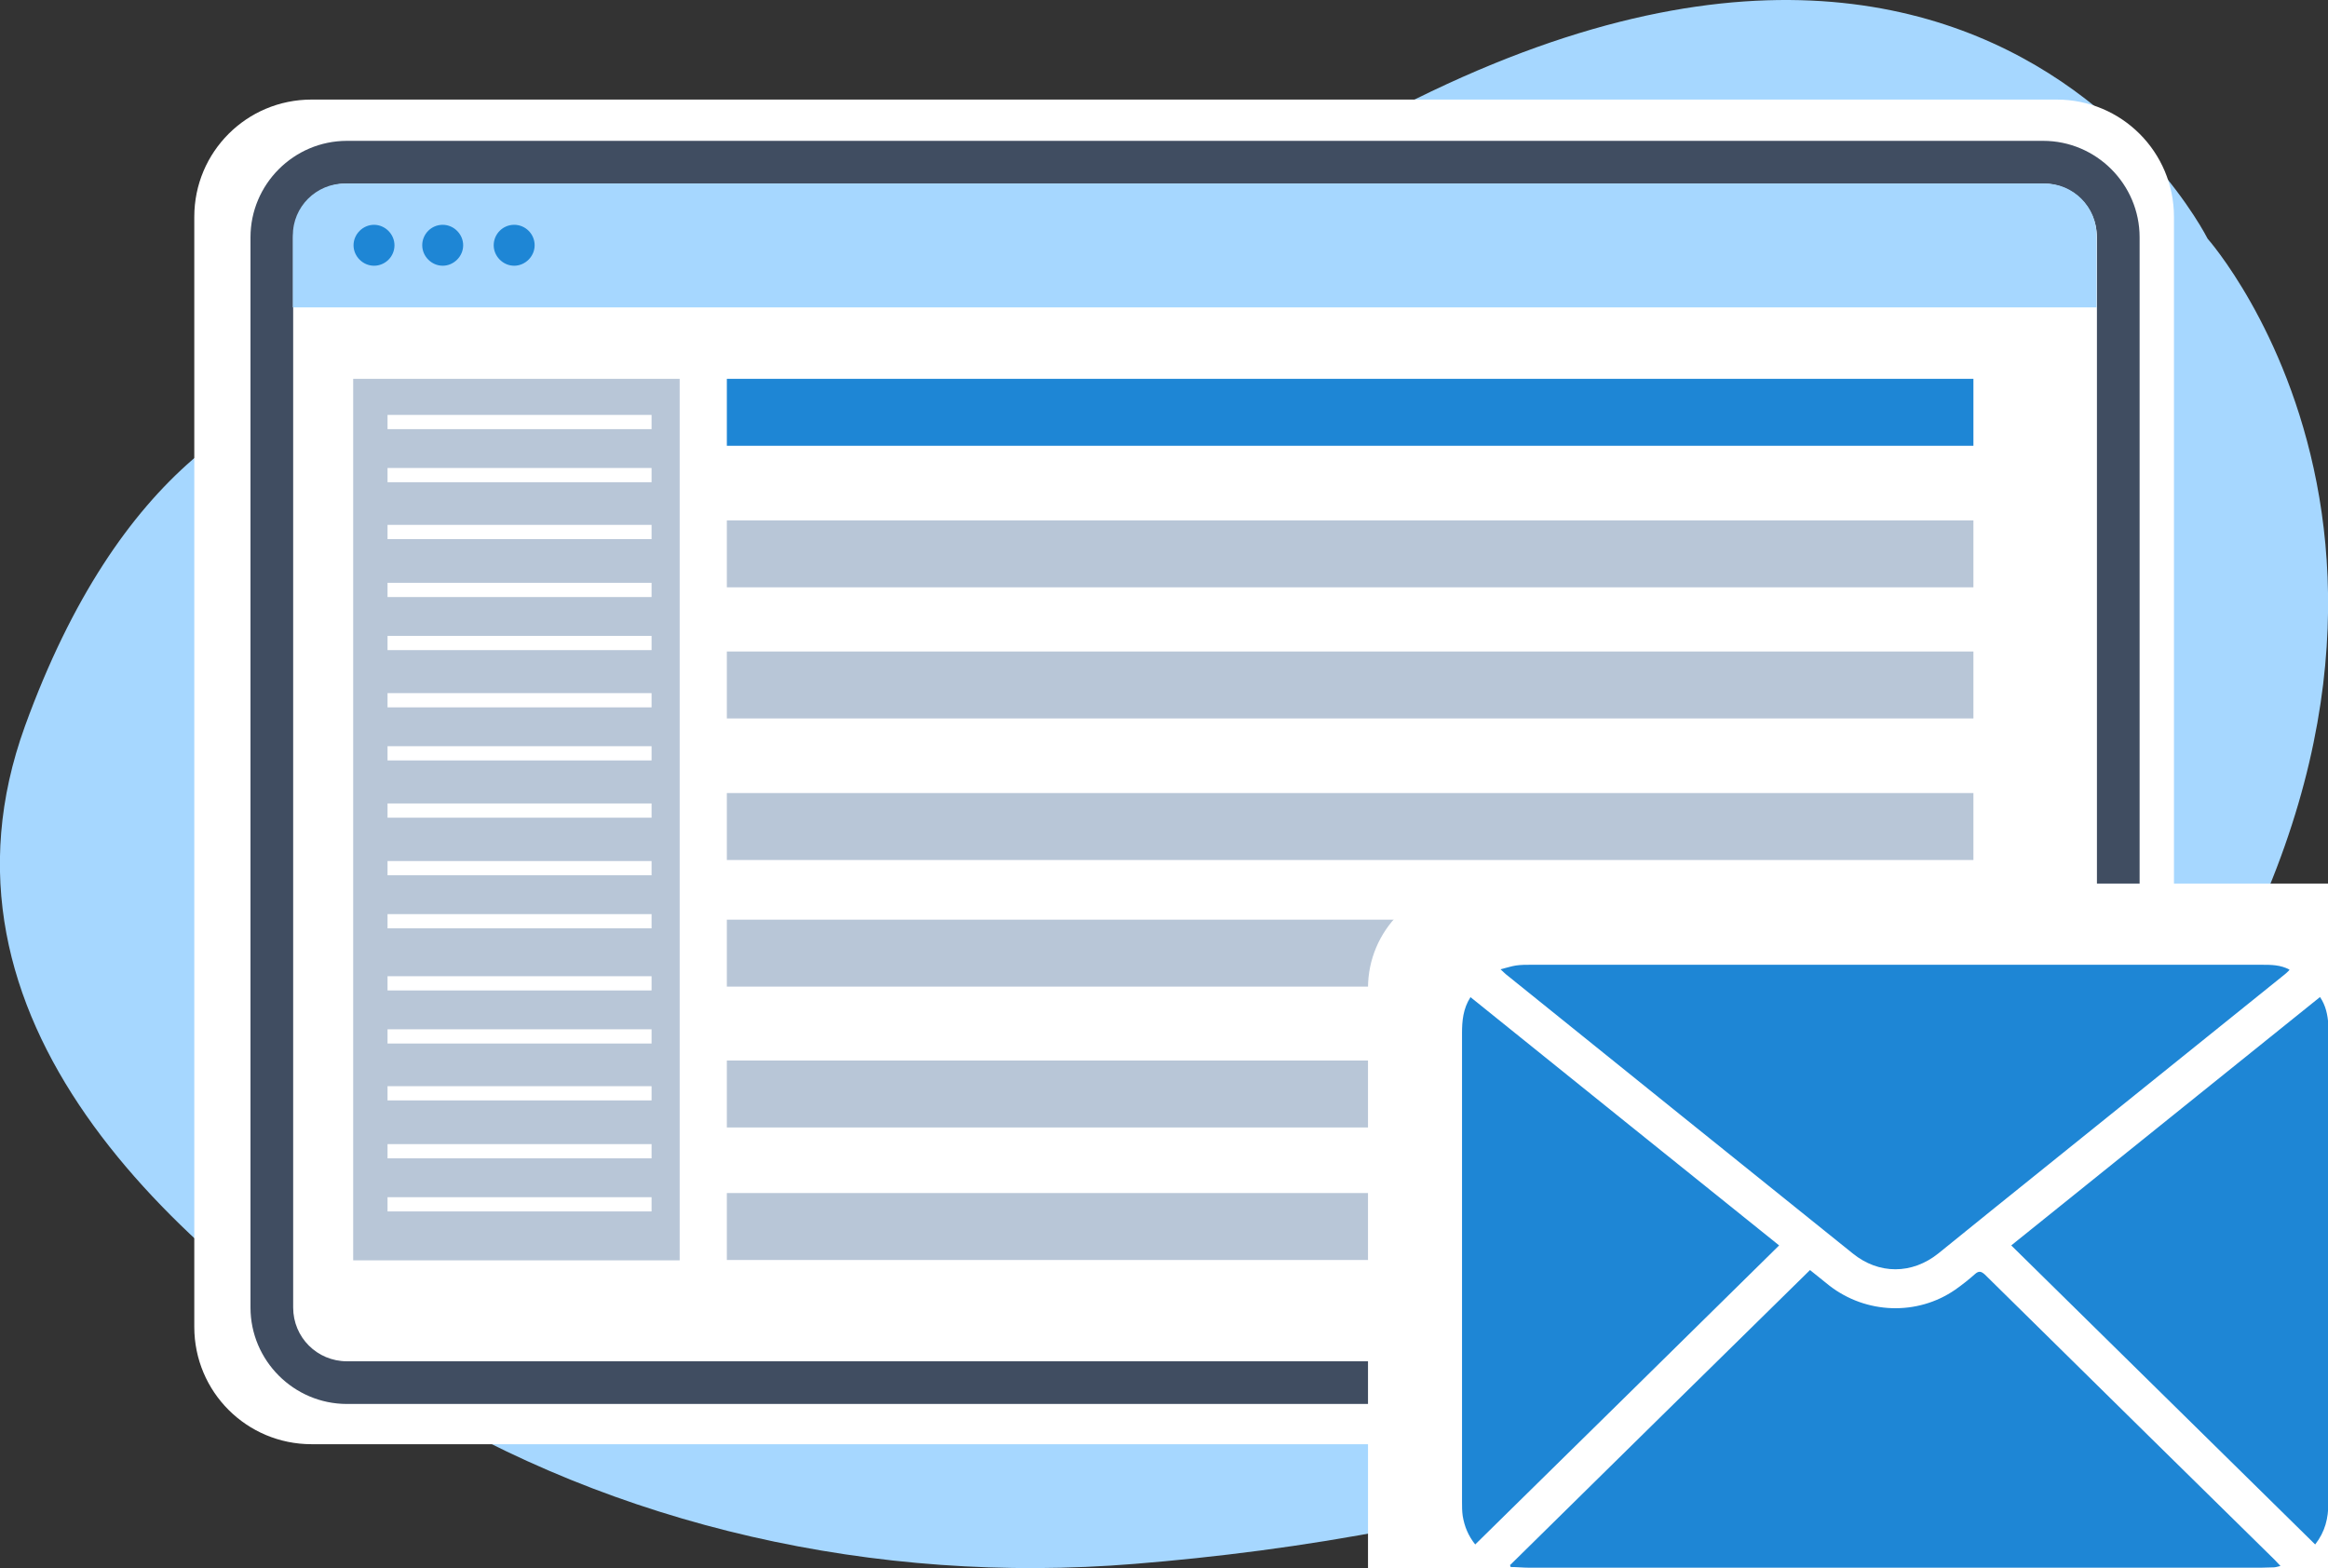
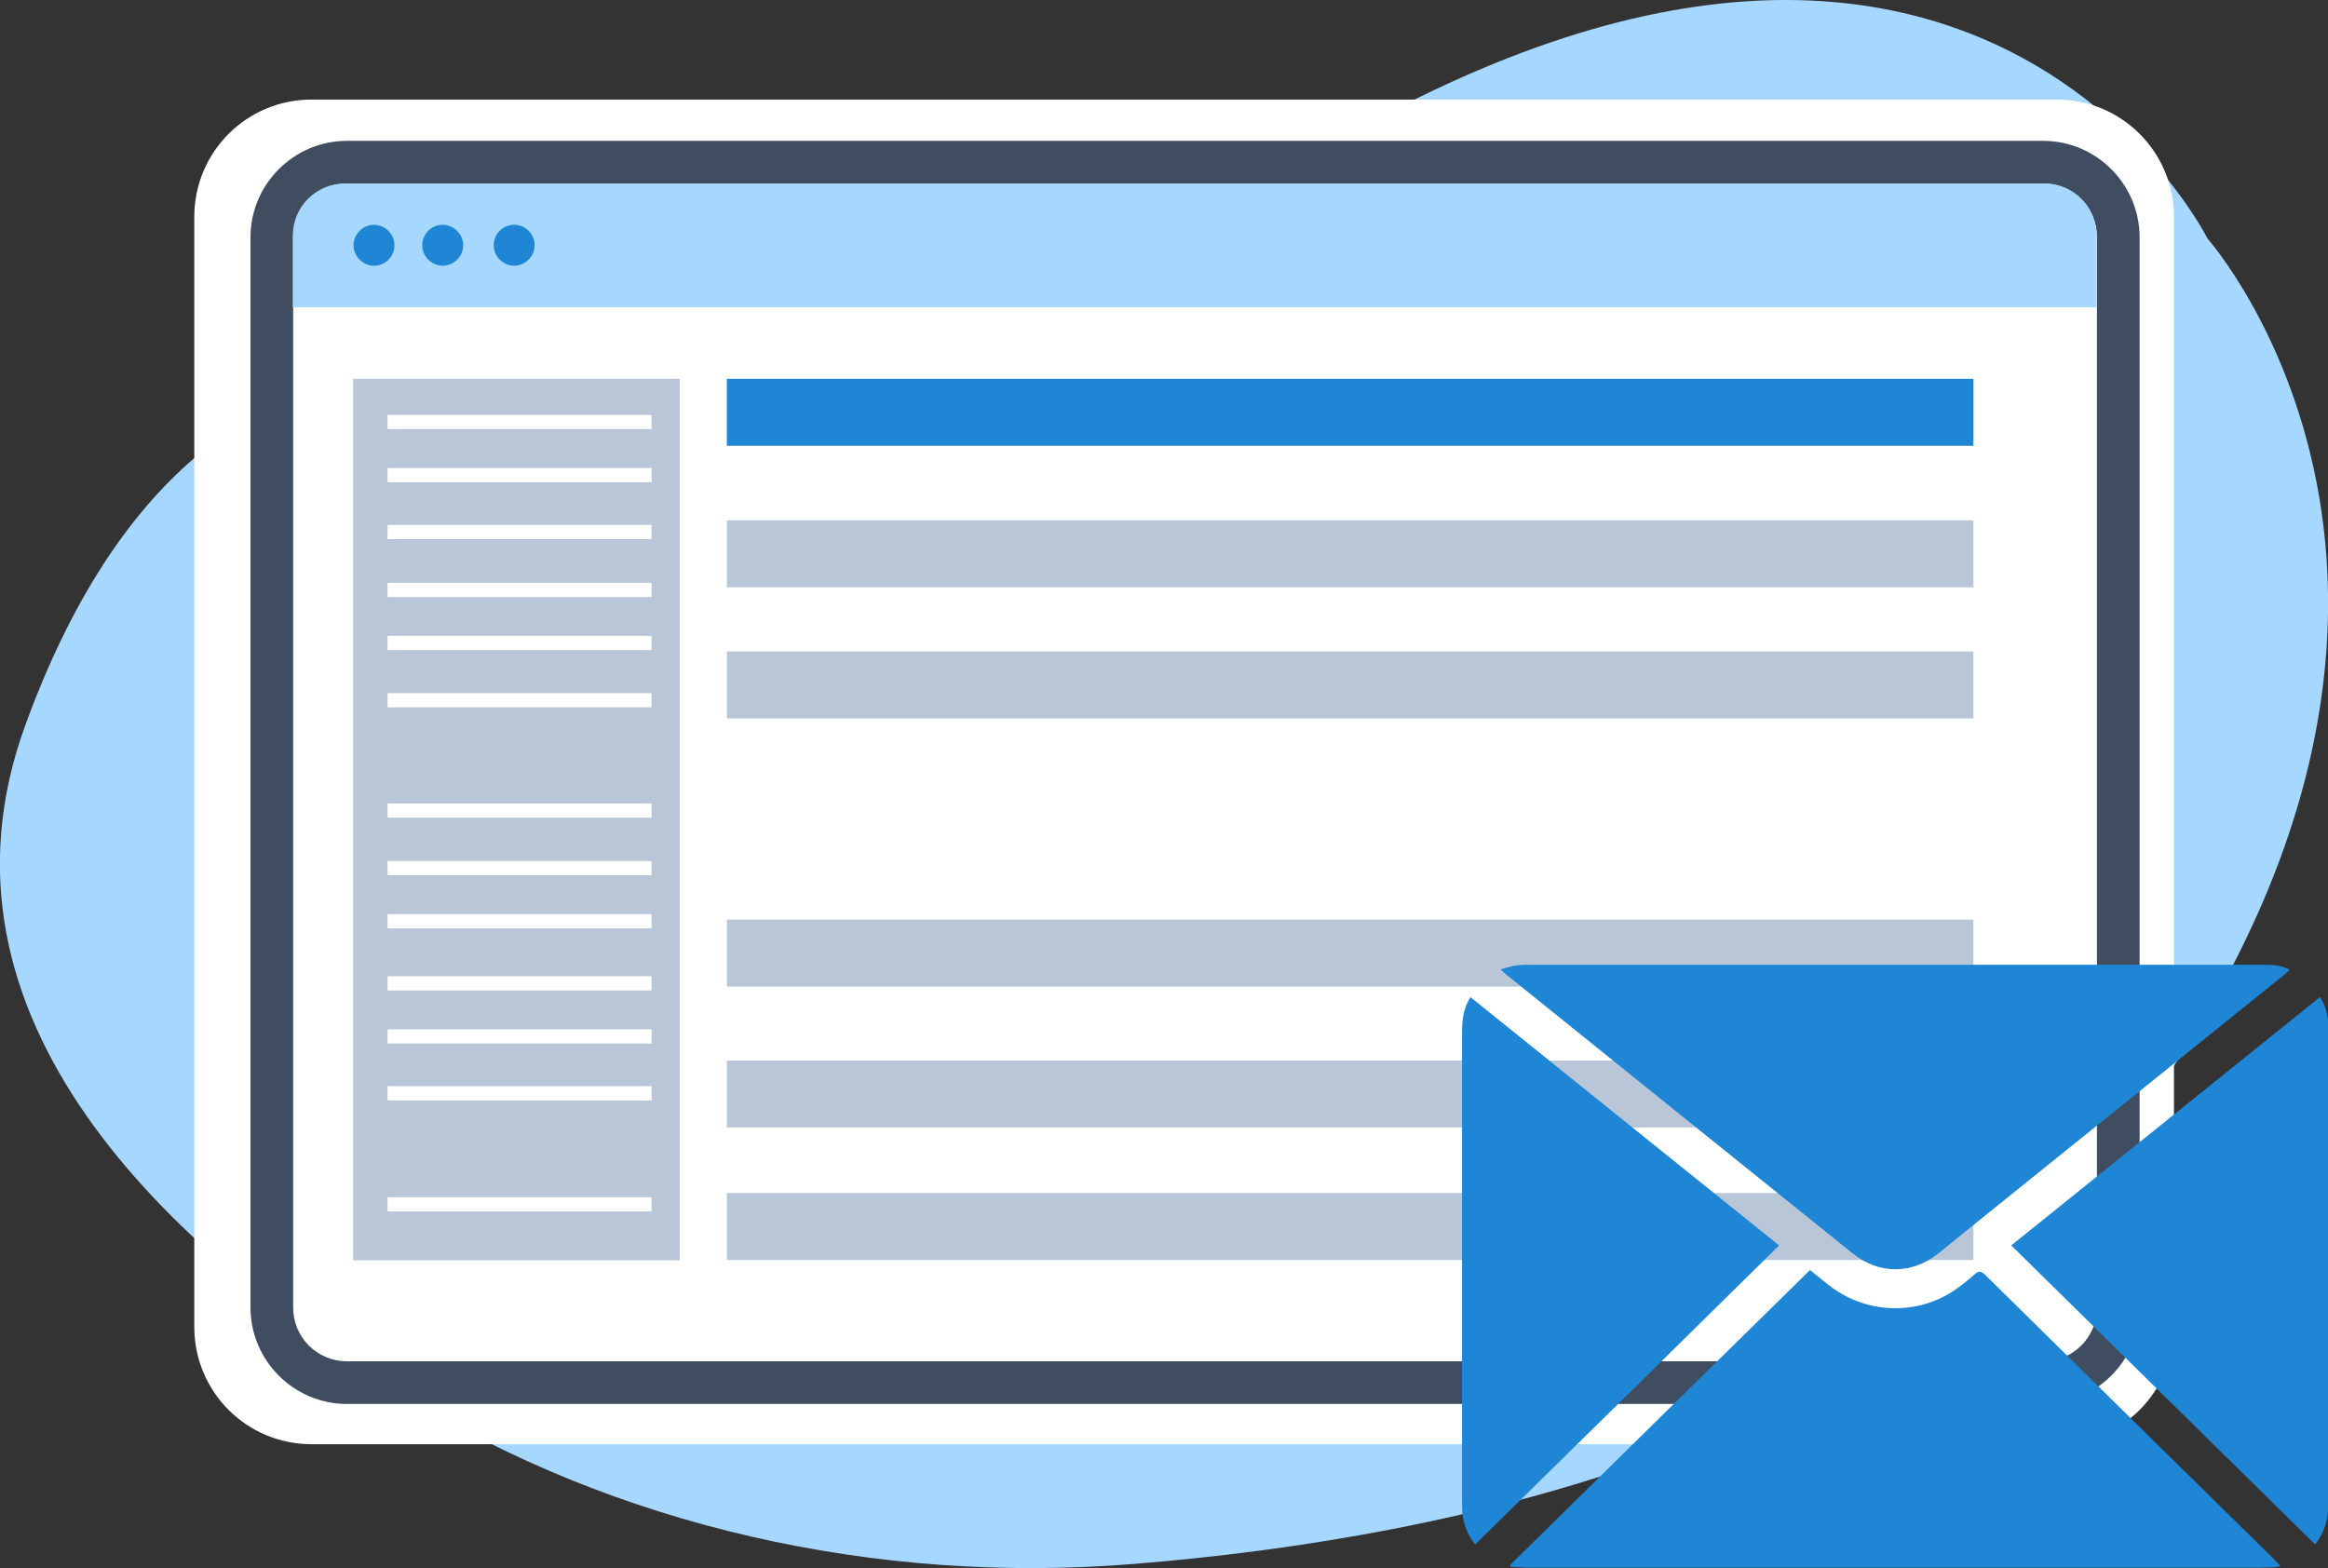
<svg xmlns="http://www.w3.org/2000/svg" id="Layer_1" data-name="Layer 1" version="1.1" viewBox="0 0 671 452" width="671" height="452">
  <rect x="0" y="0" width="671" height="452" fill="#333333" stroke="none" />
  <defs>
    <style type="text/css">
      .cls-1, .cls-2, .cls-3, .cls-4, .cls-5, .cls-6, .cls-7 {
        stroke-width: 0px;
      }

      .cls-1, .cls-2, .cls-5 {
        fill-rule: evenodd;
      }

      .cls-1, .cls-7 {
        fill: #fff;
      }

      .cls-2 {
        fill: #a6d7ff;
      }

      .cls-3 {
        fill: #404d61;
      }

      .cls-4 {
        fill: #b8c6d7;
      }

      .cls-5, .cls-6 {
        fill: #1e86d5;
      }
    </style>
  </defs>
  <g id="Layer_1-2" data-name="Layer 1">
    <g>
      <path class="cls-2" d="M171.2,117.7S61,61.1,7.2,209.3c-30.5,84.1,41.2,150.8,109,192.8,61.1,37.8,136,54.8,210.8,48.7,92.7-7.5,220.7-35.2,287.7-126.4,112.6-153.2,21.6-255.6,21.6-255.6,0,0-83-166.3-318.9,18.2,0,0-67.2,55.2-146.2,30.7Z" />
      <g>
        <path class="cls-1" d="M592.8,416.3H89.8c-18.7,0-33.8-15.1-33.8-33.8V62.5c0-18.7,15.1-33.8,33.8-33.8h503c18.7,0,33.8,15.1,33.8,33.8v320c0,18.7-15.1,33.8-33.8,33.8Z" />
        <path class="cls-3" d="M588.9,404.7H100c-15.3,0-27.8-12.5-27.8-27.8V68.4c0-15.3,12.5-27.8,27.8-27.8h488.9c15.3,0,27.8,12.5,27.8,27.8v308.5c0,15.3-12.5,27.8-27.8,27.8ZM100,52.9c-8.6,0-15.5,6.9-15.5,15.5v308.5c0,8.6,6.9,15.5,15.5,15.5h488.9c8.6,0,15.5-6.9,15.5-15.5V68.4c0-8.6-6.9-15.5-15.5-15.5H100Z" />
      </g>
      <g>
        <path class="cls-2" d="M589.4,52.9H99.4c-8.3,0-15,6.7-15,15v20.7h519.9v-20.7c0-8.3-6.7-15-15-15Z" />
        <path class="cls-5" d="M113.7,70.7c0,3.3-2.7,5.9-5.9,5.9s-5.9-2.7-5.9-5.9,2.7-5.9,5.9-5.9,5.9,2.7,5.9,5.9ZM127.6,64.8c-3.3,0-5.9,2.7-5.9,5.9s2.7,5.9,5.9,5.9,5.9-2.7,5.9-5.9-2.7-5.9-5.9-5.9ZM148.2,64.8c-3.3,0-5.9,2.7-5.9,5.9s2.7,5.9,5.9,5.9,5.9-2.7,5.9-5.9c0-3.3-2.7-5.9-5.9-5.9Z" />
      </g>
    </g>
  </g>
  <g>
    <rect class="cls-4" x="209.5" y="343.9" width="359.3" height="19.3" />
    <rect class="cls-4" x="209.5" y="305.7" width="359.3" height="19.3" />
-     <rect class="cls-4" x="209.5" y="228.6" width="359.3" height="19.3" />
    <rect class="cls-4" x="209.5" y="187.8" width="359.3" height="19.3" />
    <rect class="cls-4" x="209.5" y="150" width="359.3" height="19.3" />
    <rect class="cls-6" x="209.5" y="109.2" width="359.3" height="19.3" />
    <rect class="cls-4" x="101.8" y="109.2" width="94.1" height="254.1" />
    <rect class="cls-4" x="209.5" y="265.1" width="359.3" height="19.3" />
    <rect class="cls-7" x="111.7" y="119.6" width="76.1" height="4.1" />
    <rect class="cls-7" x="111.7" y="134.9" width="76.1" height="4.1" />
    <rect class="cls-7" x="111.7" y="151.3" width="76.1" height="4.1" />
    <rect class="cls-7" x="111.7" y="168" width="76.1" height="4.1" />
    <rect class="cls-7" x="111.7" y="183.3" width="76.1" height="4.1" />
    <rect class="cls-7" x="111.7" y="199.8" width="76.1" height="4.1" />
-     <rect class="cls-7" x="111.7" y="215.1" width="76.1" height="4.1" />
    <rect class="cls-7" x="111.7" y="231.6" width="76.1" height="4.1" />
    <rect class="cls-7" x="111.7" y="248.2" width="76.1" height="4.1" />
    <rect class="cls-7" x="111.7" y="263.5" width="76.1" height="4.1" />
    <rect class="cls-7" x="111.7" y="281.4" width="76.1" height="4.1" />
    <rect class="cls-7" x="111.7" y="296.7" width="76.1" height="4.1" />
    <rect class="cls-7" x="111.7" y="313.1" width="76.1" height="4.1" />
-     <rect class="cls-7" x="111.7" y="329.8" width="76.1" height="4.1" />
    <rect class="cls-7" x="111.7" y="345.1" width="76.1" height="4.1" />
  </g>
  <g>
-     <path class="cls-7" d="M424.4,254.7h246.6v197.3h-276.7v-167.2c0-16.6,13.5-30.1,30.1-30.1Z" />
    <g>
      <path class="cls-6" d="M435.3,451.1c28.7-28.3,57.5-56.6,86.4-85,1.9,1.5,3.7,3,5.6,4.5,10.6,8.2,25.3,8.7,36.2,1.2,2-1.4,3.9-2.9,5.7-4.5,1.1-1,1.8-.9,2.9.1,15.8,15.6,31.6,31.1,47.4,46.7,12.1,11.9,24.1,23.7,36.2,35.6.5.5.9,1,1.6,1.7-.9.2-1.4.4-2,.4-1.2,0-2.4.1-3.6.1-70.3,0-140.6,0-210.9,0-1.8,0-3.6-.2-5.4-.2,0-.2-.1-.4-.2-.6Z" />
      <path class="cls-6" d="M659.8,279.7c-.5.5-.9.9-1.3,1.2-28.2,22.7-56.4,45.4-84.6,68.1-5.1,4.1-10.1,8.2-15.2,12.3-7.6,6.1-17.2,6.1-24.7,0-33.4-26.8-66.7-53.7-100-80.5-.4-.3-.7-.7-1.5-1.4,1.7-.4,3.1-.9,4.5-1.1,1.4-.2,2.8-.2,4.1-.2,70.3,0,140.5,0,210.8,0,2.7,0,5.4,0,8,1.4Z" />
      <path class="cls-6" d="M423.8,287.4c29.7,23.9,59.2,47.7,89,71.6-29.2,28.8-58.3,57.4-87.6,86.2-2-2.5-3.1-5.2-3.6-8.2-.2-1.4-.2-2.7-.2-4.1,0-45,0-90.1,0-135.1,0-3.5.3-7,2.4-10.3Z" />
      <path class="cls-6" d="M579.7,359c29.8-24,59.3-47.7,89-71.6,1.7,2.5,2.2,5.2,2.4,7.9,0,1.2,0,2.5,0,3.8,0,44.7,0,89.5,0,134.2,0,4.3-.9,8.2-3.8,11.9-29.2-28.7-58.3-57.4-87.6-86.2Z" />
    </g>
  </g>
</svg>